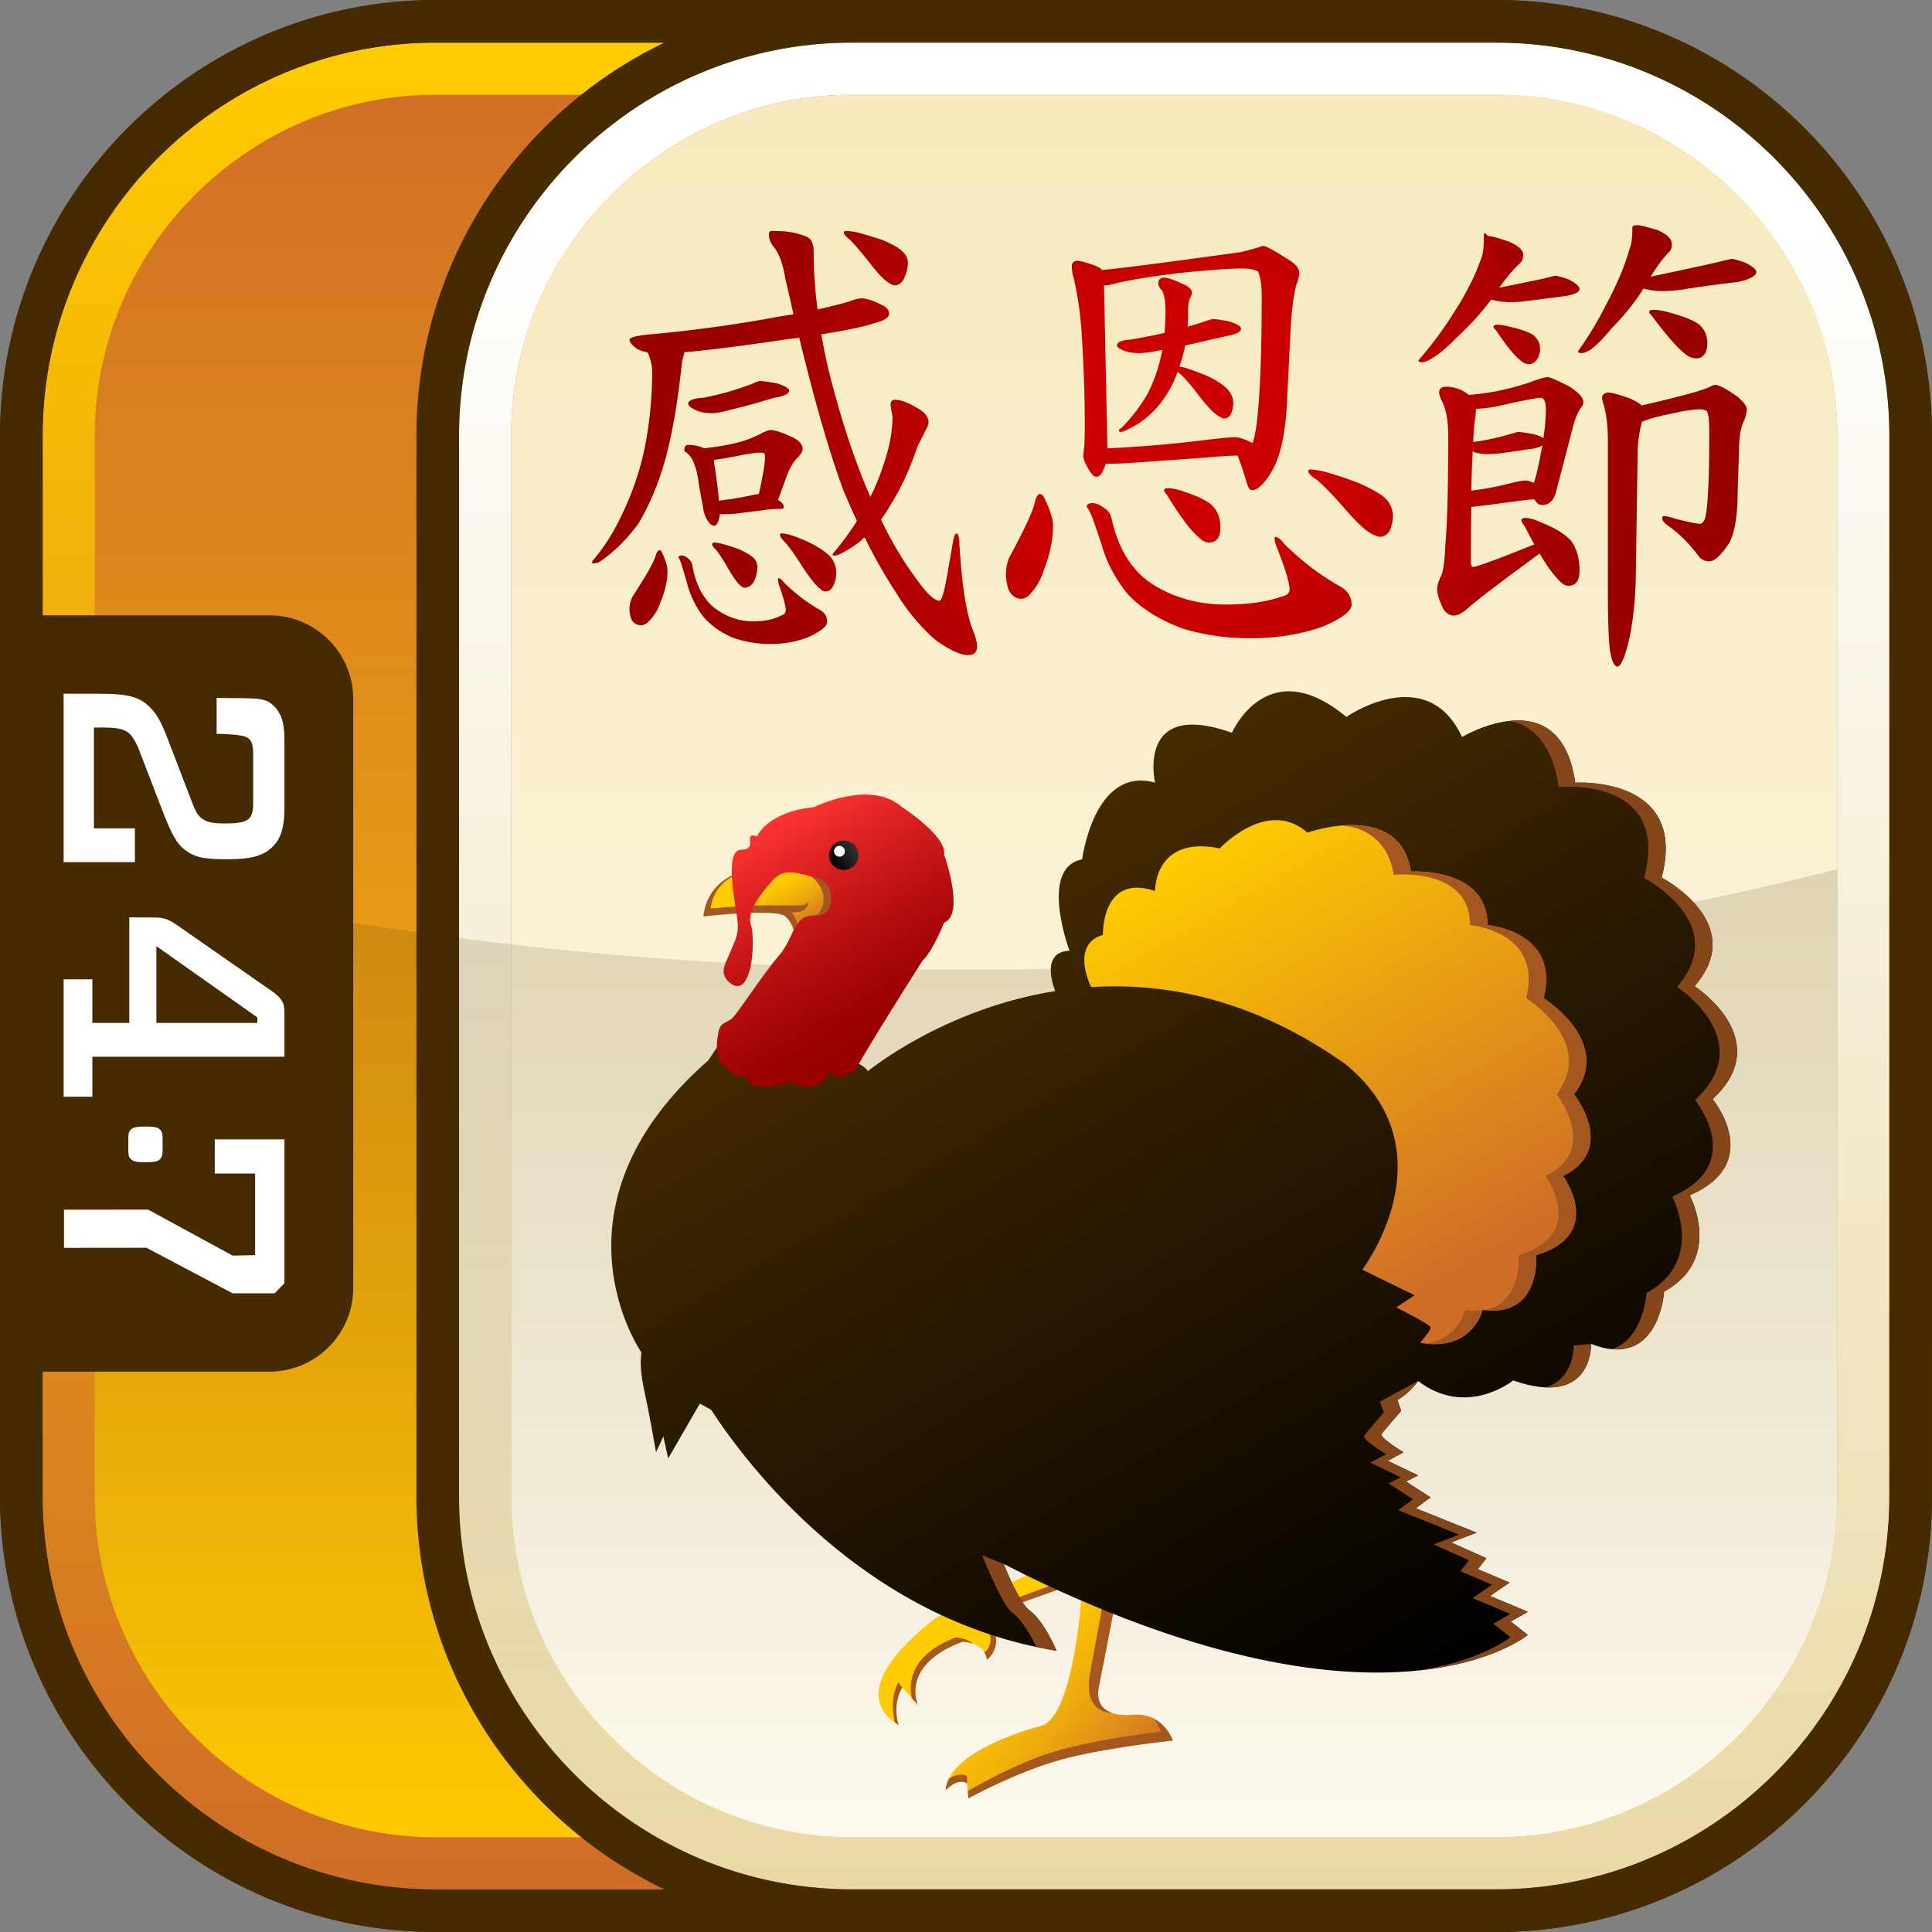
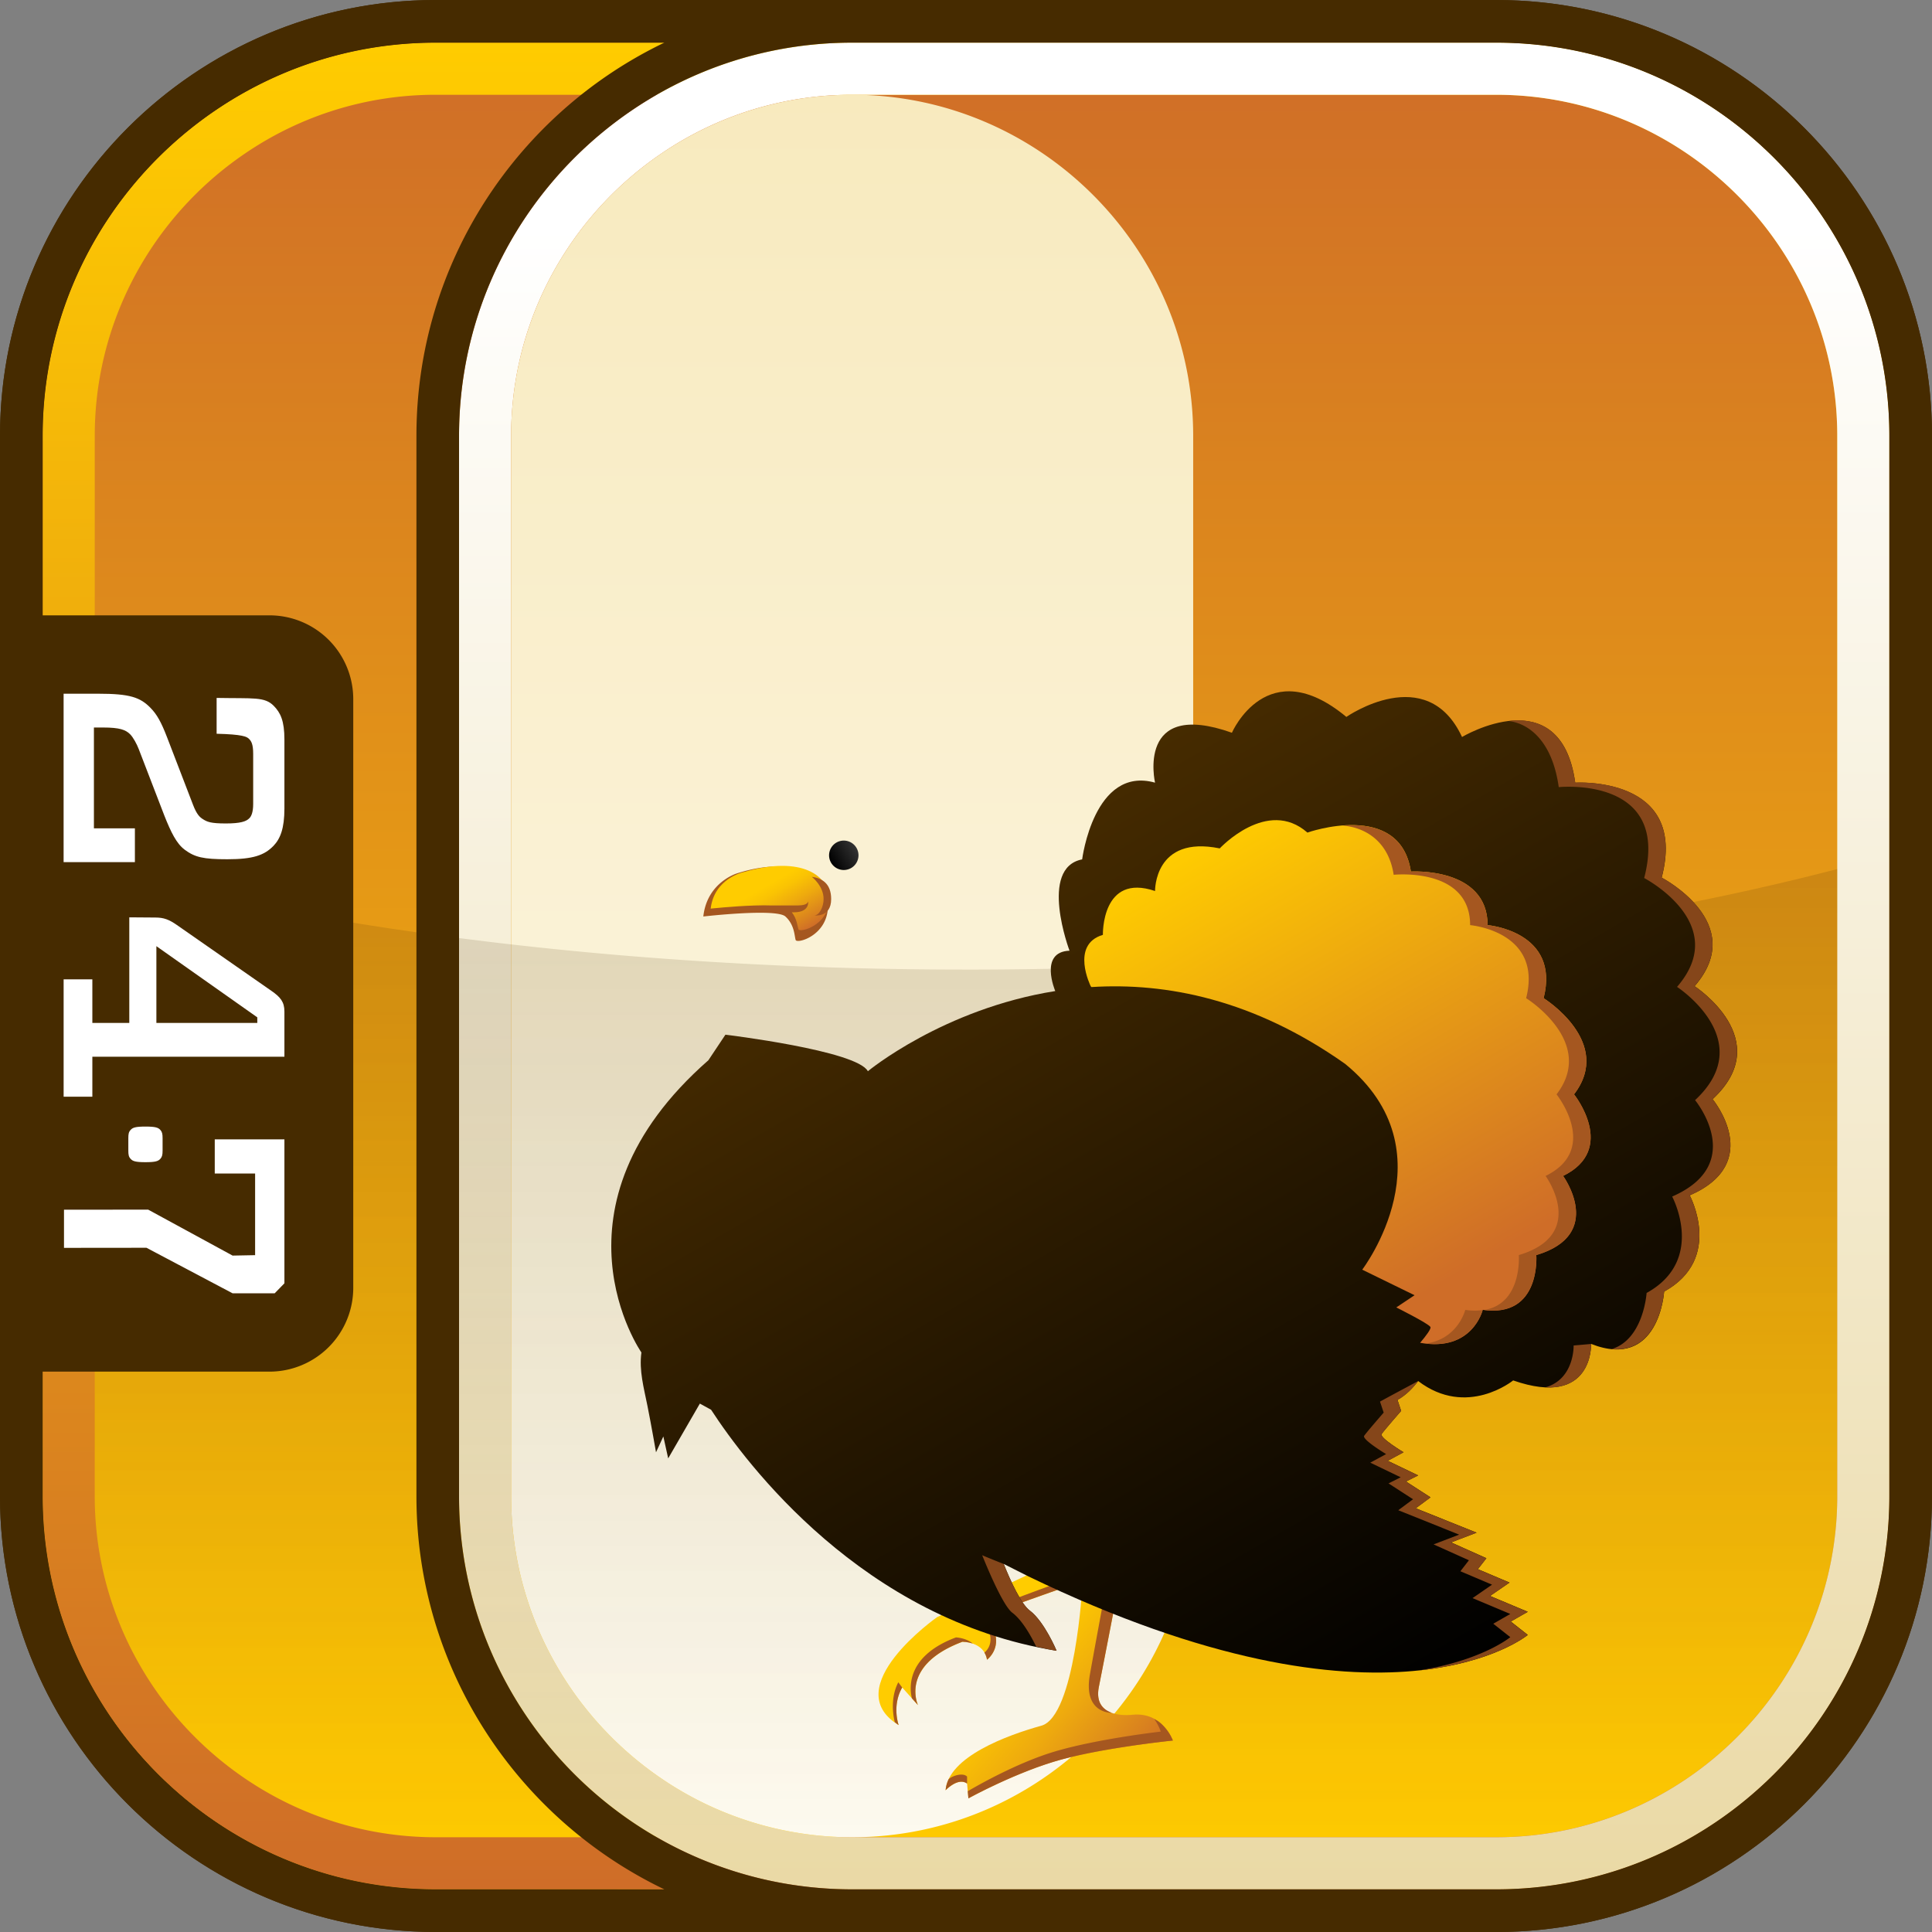
<svg xmlns="http://www.w3.org/2000/svg" xmlns:xlink="http://www.w3.org/1999/xlink" width="90" height="90" viewBox="0 0 90 90">
  <rect x="0" y="0" width="90" height="90" fill="#808080" stroke="none" />
  <defs>
    <linearGradient id="b" x1="143.495" y1="55.845" x2="114.071" y2="-24.997" gradientTransform="rotate(20 3.019 -207.362)" gradientUnits="userSpaceOnUse">
      <stop offset="0" stop-color="#fc0" />
      <stop offset="1" stop-color="#cf6d28" />
    </linearGradient>
    <linearGradient id="c" x1="1459.013" y1="156.602" x2="1459.013" y2="70.576" gradientTransform="translate(-1414.013 -68.589)" gradientUnits="userSpaceOnUse">
      <stop offset="0" stop-color="#cf6d28" />
      <stop offset="1" stop-color="#fc0" />
    </linearGradient>
    <linearGradient id="d" x1="1468.712" y1="156.602" x2="1468.712" y2="70.576" gradientTransform="translate(-1414.013 -68.589)" gradientUnits="userSpaceOnUse">
      <stop offset="0" stop-color="#ead9a5" />
      <stop offset=".9" stop-color="#fff" />
    </linearGradient>
    <linearGradient id="e" x1="151.776" y1="50.243" x2="124.014" y2="-26.033" gradientTransform="rotate(20 3.019 -207.362)" gradientUnits="userSpaceOnUse">
      <stop offset="0" stop-color="#fdfaef" />
      <stop offset="1" stop-color="#f8eabe" />
    </linearGradient>
    <linearGradient id="f" x1="1459.013" y1="154.175" x2="1459.013" y2="109.071" gradientTransform="translate(-1414.013 -68.589)" gradientUnits="userSpaceOnUse">
      <stop offset="0" stop-color="#462b00" stop-opacity="0" />
      <stop offset="1" stop-color="#462b00" stop-opacity=".15" />
    </linearGradient>
    <linearGradient id="a" x1="-329.611" y1="266.438" x2="-323.416" y2="277.169" gradientTransform="rotate(-19.546 -700.79 -914.924)" gradientUnits="userSpaceOnUse">
      <stop offset=".3" stop-color="#fc0" />
      <stop offset=".423" stop-color="#fac303" />
      <stop offset=".623" stop-color="#eeaa0e" />
      <stop offset=".874" stop-color="#da831e" />
      <stop offset="1" stop-color="#cf6d28" />
    </linearGradient>
    <linearGradient id="g" x1="198.782" y1="51.136" x2="221.219" y2="89.999" gradientTransform="translate(-152.894 -12.154)" gradientUnits="userSpaceOnUse">
      <stop offset="0" stop-color="#462b00" />
      <stop offset="1" />
    </linearGradient>
    <linearGradient id="h" x1="210.159" y1="50.416" x2="223.274" y2="73.132" gradientTransform="translate(-152.894 -12.154)" gradientUnits="userSpaceOnUse">
      <stop offset="0" stop-color="#fc0" />
      <stop offset=".9" stop-color="#cf6d28" />
    </linearGradient>
    <linearGradient id="i" x1="187.847" y1="52.503" x2="189.788" y2="55.865" gradientTransform="translate(-152.894 -12.154)" xlink:href="#a" />
    <linearGradient id="j" x1="188.247" y1="50.72" x2="194.259" y2="61.134" gradientTransform="translate(-152.894 -12.154)" gradientUnits="userSpaceOnUse">
      <stop offset="0" stop-color="#f33" />
      <stop offset=".199" stop-color="#e12424" />
      <stop offset=".506" stop-color="#ba1010" />
      <stop offset=".75" stop-color="#a10404" />
      <stop offset=".9" stop-color="#900" />
    </linearGradient>
    <linearGradient id="k" x1="191.607" y1="52.34" x2="192.794" y2="51.654" gradientTransform="translate(-152.894 -12.154)" gradientUnits="userSpaceOnUse">
      <stop offset="0" />
      <stop offset="1" stop-color="#333" />
    </linearGradient>
    <radialGradient id="l" cx="129.77" cy="-11.047" fx="129.77" fy="-11.047" r="21.697" gradientTransform="rotate(20 3.019 -207.362)" gradientUnits="userSpaceOnUse">
      <stop offset=".3" stop-color="#c00" />
      <stop offset="1" stop-color="#900" />
    </radialGradient>
  </defs>
  <path d="M89.998 69.701 90 20.3C90 9.109 80.896.003 69.701.002L20.3 0C9.106 0 .001 9.108.002 20.299L0 69.7c0 11.194 9.108 20.299 20.299 20.298L69.7 90c11.194 0 20.299-9.108 20.298-20.299Z" fill="#462b00" />
  <path d="m88.015 69.704.002-49.401c-.003-10.1-8.216-18.313-18.314-18.314l-49.401-.002c-10.099 0-18.313 8.216-18.314 18.314l-.002 49.401c0 10.099 8.216 18.313 18.314 18.314l49.401.002c10.099 0 18.313-8.216 18.314-18.314Z" fill="url(#b)" />
  <path d="M69.7 1.987H20.3c-10.098 0-18.313 8.215-18.313 18.313v49.4c0 10.098 8.215 18.313 18.313 18.313h49.4c10.098 0 18.313-8.215 18.313-18.313V20.3c0-10.098-8.215-18.313-18.313-18.313ZM85.586 69.7c0 8.737-7.149 15.886-15.886 15.886H20.3c-3.277 0-6.33-1.005-8.866-2.723a16.104 16.104 0 0 1-3.381-3.074 15.949 15.949 0 0 1-2.386-3.922 15.735 15.735 0 0 1-1.253-6.168V20.3c0-.546.028-1.086.082-1.618.49-4.791 3.133-8.969 6.938-11.545A15.727 15.727 0 0 1 20.3 4.415h49.4c8.737 0 15.886 7.149 15.886 15.886v49.4Z" fill="url(#c)" />
  <path d="M69.7 1.987H39.697c-10.098 0-18.313 8.215-18.313 18.313v49.4c0 10.098 8.215 18.313 18.313 18.313H69.7c10.098 0 18.313-8.215 18.313-18.313V20.3c0-10.098-8.215-18.313-18.313-18.313ZM85.586 69.7c0 8.737-7.149 15.886-15.886 15.886H39.697c-3.277 0-6.33-1.005-8.866-2.723a16.104 16.104 0 0 1-3.381-3.074 15.949 15.949 0 0 1-2.386-3.922 15.735 15.735 0 0 1-1.253-6.168V20.3c0-.546.028-1.086.082-1.618.49-4.791 3.133-8.969 6.938-11.545a15.727 15.727 0 0 1 8.866-2.722H69.7c8.737 0 15.886 7.149 15.886 15.886v49.4Z" fill="url(#d)" />
-   <path d="M69.7 4.414H39.697a15.77 15.77 0 0 0-8.866 2.722c-3.805 2.576-6.447 6.754-6.938 11.545a15.735 15.735 0 0 0-.082 1.618v49.4c0 2.184.447 4.269 1.253 6.168a15.937 15.937 0 0 0 2.386 3.922 16.104 16.104 0 0 0 3.381 3.074 15.772 15.772 0 0 0 8.866 2.723H69.7c8.737 0 15.886-7.149 15.886-15.886V20.3c0-8.737-7.149-15.886-15.886-15.886Z" fill="url(#e)" />
+   <path d="M69.7 4.414H39.697a15.77 15.77 0 0 0-8.866 2.722c-3.805 2.576-6.447 6.754-6.938 11.545a15.735 15.735 0 0 0-.082 1.618v49.4c0 2.184.447 4.269 1.253 6.168a15.937 15.937 0 0 0 2.386 3.922 16.104 16.104 0 0 0 3.381 3.074 15.772 15.772 0 0 0 8.866 2.723c8.737 0 15.886-7.149 15.886-15.886V20.3c0-8.737-7.149-15.886-15.886-15.886Z" fill="url(#e)" />
  <path d="M45.001 45.167c-15.23 0-29.281-1.744-40.587-4.684v29.218c0 2.184.447 4.27 1.253 6.168a15.968 15.968 0 0 0 2.386 3.922 16.104 16.104 0 0 0 3.381 3.074 15.764 15.764 0 0 0 8.866 2.723h49.4c8.737 0 15.886-7.149 15.886-15.886V40.484c-11.305 2.941-25.356 4.684-40.585 4.684Z" fill="url(#f)" />
  <path d="M69.7.001H20.3C9.107.001.001 9.107.001 20.3v49.4c0 11.193 9.106 20.299 20.299 20.299h49.4c11.193 0 20.299-9.106 20.299-20.299V20.3C89.999 9.107 80.893.001 69.7.001ZM20.3 88.013c-10.098 0-18.313-8.215-18.313-18.313v-5.804h10.566a3.904 3.904 0 0 0 3.903-3.903V32.569a3.903 3.903 0 0 0-3.903-3.904H1.987v-8.366c0-10.097 8.215-18.312 18.313-18.312h10.647C24.123 5.261 19.399 12.239 19.399 20.3v49.4c0 8.061 4.724 15.039 11.548 18.313H20.3ZM88.013 69.7c0 10.098-8.215 18.313-18.313 18.313H39.697c-10.098 0-18.313-8.215-18.313-18.313V20.3c0-10.098 8.215-18.313 18.313-18.313H69.7c10.098 0 18.313 8.215 18.313 18.313v49.4Z" fill="#462b00" />
  <path d="M8.592 39.572c-.367-.274-.63-.804-.941-1.592l-1.19-3.09c-.088-.227-.249-.53-.395-.681-.208-.211-.485-.319-1.266-.319h-.425v4.697h1.909v1.574H2.963v-7.845h1.616c1.47 0 1.955.166 2.438.666.282.288.486.636.765 1.363l1.206 3.136c.178.468.323.59.467.681.193.121.353.198 1.062.198.673 0 .953-.089 1.099-.244.089-.087.178-.271.178-.665v-2.332c0-.455-.088-.59-.191-.696-.101-.107-.306-.213-1.512-.242v-1.669c1.719.033 2.238-.066 2.666.374.308.317.492.687.492 1.566v3.211c0 .926-.19 1.41-.512 1.743-.429.44-.956.621-2.146.621-1.119 0-1.516-.09-2-.453Zm4.657 7.549v2.106H4.302v1.862H2.964v-5.467h1.338v2.029h1.721v-4.918l1.217.009c.383 0 .63.09 1 .348l4.394 3.061c.44.303.615.53.615.969Zm-1.263.271-4.701-3.316v3.575h4.701v-.259ZM6.081 52.64c-.083.089-.103.184-.103.379v.581c0 .195.02.29.103.379.097.113.228.16.696.16s.595-.047.696-.16c.079-.089.101-.184.101-.379v-.581c0-.195-.022-.29-.101-.379-.101-.113-.229-.16-.696-.16s-.599.047-.696.16Zm-3.1 5.49 3.842-.004 4.012 2.121h1.96l.454-.466v-6.705h-3.245v1.591h1.88v3.803l-1.049.02-3.933-2.141-3.921.004v1.778Z" fill="#fff" />
  <path d="M46.16 75.657c.638 1.061-.181 1.659-.181 1.659-.13-.847-1.144-.836-1.144-.836-2.942 1.101-2.073 2.949-2.073 2.949l-.733-.818c-.489.851-.166 1.749-.166 1.749-2.881-1.746 1.794-5.03 1.794-5.03l8.367-3.9-.78 1.927-5.927 2.104.844.197m4.264-1.835s-.337 6.129-1.916 6.567c-1.579.439-4.336 1.442-4.461 3.008 0 0 .583-.621 1.002-.313l.062.689s2.272-1.253 4.362-1.817c2.092-.564 5.162-.877 5.162-.877s-.462-1.34-1.88-1.201c0 0-1.879.261-1.565-1.305.313-1.567.832-4.284.832-4.284l-1.597-.466Z" fill="url(#a)" />
  <path d="M54.636 81.08s-.192.02-.512.058c-.962.115-3.081.396-4.65.82-.653.176-1.324.419-1.938.671-1.35.553-2.424 1.146-2.424 1.146l-.03-.333c.497-.292 2.332-1.336 4.045-1.847 2.004-.598 4.946-.93 4.946-.93s-.088-.287-.303-.585c.064.035.131.068.187.109l.019.012c.086.065.161.135.229.207l.053.06c.049.056.094.113.133.167l.033.045c.044.066.082.13.112.185l.019.037c.021.042.04.08.052.108l.012.028.017.042Zm-10.443 1.801a1.406 1.406 0 0 0-.139.484c-.001.011-.005.021-.006.032 0 0 .583-.621 1.002-.313v-.324c-.189-.197-.683-.041-.857.12Zm7.593-3.091-.009-.006c-.397-.146-.734-.476-.587-1.211.313-1.567.832-4.284.832-4.284l-.524-.216c-.072.352-.575 3.078-.726 3.933-.325 1.835 1.014 1.783 1.014 1.783Zm-.543-6.434-5.927 2.104.261-.353 5.834-2.165-.168.414Zm-5.386 3.63v.002a.892.892 0 0 1 .121.328s.819-.598.181-1.659l-.642-.149c.704.261.808 1.097.339 1.478Zm-4.175 3.238c.062.045.108.093.179.135 0 0-.323-.897.166-1.749l-.181-.243c-.405.776-.216 1.654-.164 1.856Zm2.846-3.946c-2.248.845-2.183 2.274-2.048 2.837l.281.313s-.665-1.415 1.14-2.507c.258-.156.566-.305.934-.443a1.672 1.672 0 0 0 .15.011l.071.012c.03.005.058.009.091.016.023.005.047.013.071.02.034.009.066.016.102.028-.342-.278-.792-.288-.792-.288Z" fill="#a55720" />
  <path d="M78.939 45.943c2.553-2.939-1.531-5.059-1.531-5.059 1.248-4.764-4.027-4.424-4.027-4.424-.68-4.878-5.274-2.128-5.274-2.128-1.646-3.546-5.388-.935-5.388-.935-3.687-3.062-5.332.737-5.332.737-4.481-1.588-3.581 2.325-3.581 2.325-2.845-.794-3.395 3.574-3.395 3.574-2.041.397-.589 4.254-.589 4.254-1.438.057-.666 1.876-.666 1.876l.004.004c-5.232.833-8.731 3.735-8.731 3.735-.511-.965-6.636-1.702-6.636-1.702l-.794 1.191c-7.827 6.863-3.12 13.612-3.12 13.612-.114.851.114 1.645.283 2.495.171.851.398 2.155.398 2.155l.341-.737.226 1.021 1.475-2.552.524.288c1.633 2.51 7.071 9.776 16.094 11.226 0 0-.567-1.361-1.247-1.872-.405-.303-.89-1.362-1.215-2.172.407.207.795.403 1.158.584 16.789 8.11 23.254 2.722 23.254 2.722l-.793-.624.793-.453-1.758-.738.907-.624-1.474-.624.397-.51-1.646-.737 1.191-.454-2.836-1.135.688-.51-1.142-.738.567-.284-1.417-.68.737-.398s-1.135-.68-1.021-.85c.114-.17.908-1.078.908-1.078l-.171-.511c.399-.221.718-.554.963-.879 2.268 1.731 4.426-.028 4.426-.028 3.744 1.305 3.63-1.701 3.63-1.701 3.176 1.248 3.403-2.439 3.403-2.439 2.779-1.531 1.191-4.481 1.191-4.481 3.517-1.531 1.067-4.48 1.067-4.48 2.994-2.779-.84-5.264-.84-5.264Z" fill="url(#g)" />
  <path d="M79.779 51.207s2.45 2.949-1.067 4.48c0 0 1.589 2.95-1.191 4.48l-.008.087-.005.043c-.003.029-.009.064-.014.101a5.345 5.345 0 0 1-.09.449 3.933 3.933 0 0 1-.061.221l-.002.006c-.151.495-.426 1.078-.924 1.439l-.006.004a1.746 1.746 0 0 1-.252.15l-.031.015a1.73 1.73 0 0 1-.278.102l-.045.011a1.905 1.905 0 0 1-.314.052c-.015.001-.031 0-.046.002a2.243 2.243 0 0 1-.365-.005c1.487-.455 1.625-2.613 1.625-2.613 2.779-1.535 1.191-4.491 1.191-4.491 3.517-1.535 1.067-4.491 1.067-4.491 2.994-2.786-.84-5.276-.84-5.276 2.553-2.946-1.531-5.071-1.531-5.071 1.248-4.775-3.98-4.235-3.98-4.235-.284-2.039-1.294-2.943-2.322-3.079.06-.007.119-.018.179-.022l.024-.002a3.339 3.339 0 0 1 .468.004c.143.011.286.035.426.069l.037.009c.139.036.274.086.406.148l.04.019c.13.065.256.145.376.241l.039.032c.119.099.231.214.337.347l.034.046c.104.138.201.293.289.469.009.017.016.037.025.055.087.184.166.386.232.614l.012.048c.067.24.123.501.164.793 0 0 5.275-.34 4.027 4.424 0 0 4.084 2.119 1.531 5.059 0 0 3.834 2.485.84 5.264ZM64.457 65.805s-.794.91-.908 1.08c-.114.17 1.021.852 1.021.852l-.737.399 1.417.682-.567.284 1.142.739-.688.511 2.836 1.137-1.191.455 1.646.739-.397.512 1.474.625-.907.626 1.758.739-.793.454.793.626s-1.305 1.084-4.253 1.549c3.522-.372 5.066-1.651 5.066-1.651l-.793-.624.793-.453-1.758-.738.907-.624-1.474-.624.397-.51-1.646-.737 1.191-.454-2.836-1.135.688-.51-1.142-.738.567-.284-1.417-.68.737-.398s-1.135-.68-1.021-.85c.114-.17.908-1.078.908-1.078l-.171-.511c.399-.221.718-.554.963-.879 0 0-1.377.734-1.776.956l.171.512Zm-18.703 6.643c.326.812 1 2.377 1.405 2.68.482.363.903 1.148 1.11 1.578.316.067.625.142.95.194 0 0-.567-1.361-1.247-1.872-.405-.303-.89-1.362-1.215-2.172l.022.009c-.185-.073-.78-.309-1.025-.417Zm26.249-7.823c.053.002.11.009.16.008h.086c1.702-.06 1.856-1.565 1.868-1.937 0-.029.003-.06.001-.089l-.813.071s.048 1.553-1.302 1.947Z" fill="#85461a" />
  <path d="M73.324 50.98c1.873-2.439-1.417-4.481-1.417-4.481.794-3.119-2.609-3.403-2.609-3.403 0-2.722-3.573-2.496-3.573-2.496-.51-3.347-4.821-1.815-4.821-1.815-1.871-1.645-4.084.737-4.084.737-3.062-.624-3.013 1.985-3.013 1.985-2.504-.851-2.43 2.042-2.43 2.042-1.531.453-.567 2.393-.567 2.393l.033.039c3.479-.218 7.559.568 11.821 3.58 4.991 4.084.794 9.585.794 9.585l2.438 1.191-.851.568s1.475.737 1.588.907c.052.078-.196.408-.478.741 2.445.443 2.917-1.535 2.917-1.535 2.723.398 2.496-2.552 2.496-2.552 3.234-.964 1.248-3.687 1.248-3.687 2.553-1.248.51-3.8.51-3.8Z" fill="url(#h)" />
  <path d="M72.814 54.78s1.986 2.723-1.248 3.687c0 0 .219 2.893-2.429 2.557 1.789-.293 1.615-2.557 1.615-2.557C73.986 57.503 72 54.78 72 54.78c2.553-1.248.51-3.8.51-3.8 1.873-2.439-1.417-4.481-1.417-4.481.794-3.119-2.609-3.403-2.609-3.403 0-2.722-3.561-2.345-3.561-2.345-.238-1.561-1.316-2.206-2.384-2.295 1.278-.101 2.886.179 3.185 2.144 0 0 3.573-.227 3.573 2.496 0 0 3.403.284 2.609 3.403 0 0 3.29 2.042 1.417 4.481 0 0 2.043 2.552-.51 3.8Zm-4.557 6.239s-.33 1.36-1.84 1.569c2.141.248 2.622-1.451 2.65-1.558a2.878 2.878 0 0 1-.81-.011ZM34.34 40.682s-1.401.407-1.577 2.012c0 0 3.394-.391 3.824 0 .428.391.418.899.477 1.092.059.193 1.453-.193 1.502-1.509.049-1.317-1.363-2.494-4.226-1.595Z" fill="#a55720" />
  <path d="M34.641 40.625s-1.368.284-1.535 1.702c0 0 1.046-.112 2.023-.144s.013 0 .013 0c.294-.01.581-.012.831-.002l1.203-.002c.193 0 .431-.033.473-.183 0 0 .075.503-.661.503h-.101c.243.31.259.649.306.793.056.17 1.381-.17 1.427-1.333.047-1.163-1.258-2.127-3.979-1.333Z" fill="url(#i)" />
-   <path d="M35.267 38.956s.453-1.134 2.666-1.361c0 0 2.608-1.305 4.084 0 0 0 2.108 1.361 1.962 2.212 0 0 .997 2.779 0 3.176 0 0-.545 1.361-.998 1.758-.397.624-2.416 3.8-3.137 5.105 0 0-.89.681-1.23 0 0 0-.284 1.312-1.815.571 0 0-1.815.62-2.041-.231 0 0-1.703-.114-1.305-1.985.056-.624.396-.51.681-.794.284-.284 1.417-2.042 2.154-2.893.739-.851.625-1.871 1.646-1.871s.624-1.588-.17-1.815c-.794-.227-1.305-.34-1.759.17-.454.51-1.247 1.418-1.021 2.099.226.681.056 3.687-1.078 2.609-.397-.454-.114-.794.114-1.361.227-.567.397-.794.34-1.418-.056-.624-.681-3.346.171-3.346s0-.851.737-.624Z" fill="url(#j)" />
  <path d="M37.818 40.846s.549.42.549 1.035c0 .366-.197.762-.435.762 0 0 .787.117.787-.761 0-.733-.437-.974-.901-1.036Z" fill="#a55720" />
  <path d="M39.992 39.843a.685.685 0 1 1-1.37 0 .685.685 0 0 1 1.37 0Z" fill="url(#k)" />
-   <circle cx="39.105" cy="39.655" r=".252" fill="#fff" />
-   <path d="M40.097 13.897c.253 0 .568.097.941.291.254.104.38.247.38.426s-.239.328-.716.448c-.433.149-1.247.32-2.441.514.104.627.238 1.27.403 1.926.553 2.165 1.179 4.047 1.881 5.644.299-.582.56-1.269.785-2.06a6.354 6.354 0 0 0 .247-1.679l-.09-.515c0-.18.06-.27.18-.27.284 0 .634.128 1.053.381.357.195.537.419.537.673 0 .074-.03.165-.089.269l-.425.851c-.375 1.09-.8 2.008-1.277 2.754a5.637 5.637 0 0 1-.426.651 16.657 16.657 0 0 0 1.993 3.224c.313.373.56.56.739.56.089 0 .201-.365.335-1.097l.292-1.68c.044-.238.096-.357.157-.357.074 0 .119.135.134.404.104 1.896.306 3.239.604 4.031.15.373.224.641.224.807 0 .284-.142.425-.426.425-.343 0-.844-.23-1.5-.694a9.301 9.301 0 0 1-1.836-2.194 23.53 23.53 0 0 1-1.478-2.599 4.1 4.1 0 0 1-.716.538c-.329.209-.56.314-.695.314-.06 0-.089-.023-.089-.068.433-.507.814-1.022 1.142-1.546-.223-.477-.44-.969-.649-1.477-.642-1.746-1.321-4.098-2.038-7.054l-.426.045c-2.21.328-3.86.538-4.949.627.014.015.022.031.022.045-.06.194-.097.328-.111.404-.194 1.896-.471 3.47-.829 4.725-.313 1.061-.717 2-1.209 2.821-.567.762-1.18 1.36-1.837 1.792a.984.984 0 0 1-.313.045v-.089a8.897 8.897 0 0 0 1.232-1.858c.582-1.136.992-2.3 1.232-3.494a18.35 18.35 0 0 0 .336-3.472c0-.253-.053-.515-.158-.784a.286.286 0 0 0-.067-.134 1.673 1.673 0 0 1-.471-.157c-.238-.165-.357-.306-.357-.426s.38-.208 1.142-.269a64.006 64.006 0 0 0 5.553-.762c.329-.06.643-.111.94-.157-.119-.538-.245-1.089-.38-1.658-.105-.657-.277-1.142-.515-1.454-.165-.18-.247-.382-.247-.605s.142-.158.426-.158c.433 0 .866.083 1.299.247.238.09.358.329.358.717 0 .85.059 1.747.18 2.687a25.19 25.19 0 0 0 1.433-.357c.269-.105.462-.157.582-.157Zm-9.362 11.735c.046 0 .09.06.135.179.149.328.224.59.224.785 0 .463-.112.955-.336 1.477a2.15 2.15 0 0 1-.492.829c-.135.149-.27.224-.403.224a.491.491 0 0 1-.448-.269 1.298 1.298 0 0 1 .044-1.053c.628-.971.986-1.598 1.075-1.882.046-.193.112-.291.201-.291Zm1.053.246c.075 0 .172.052.292.157a.526.526 0 0 1 .18.357c.119.613.313 1.097.581 1.456.209.313.524.574.941.784.403.208.843.313 1.321.313.507 0 .933-.089 1.277-.269.149-.045.223-.127.223-.246 0-.179-.097-.553-.291-1.12a.866.866 0 0 1-.067-.292v-.089c.075 0 .172.075.292.224.523.509 1.06.918 1.612 1.232.254.134.381.32.381.56s-.246.418-.74.673c-.552.253-1.187.38-1.903.38a5.233 5.233 0 0 1-1.747-.291c-.597-.255-1.075-.605-1.434-1.053a4.408 4.408 0 0 1-.716-1.546c-.089-.314-.173-.589-.246-.829a1.803 1.803 0 0 0-.135-.313c0-.06.06-.089.179-.089Zm.27-5.151a1.656 1.656 0 0 1 .739.157c.538-.06 1-.135 1.388-.224a5.216 5.216 0 0 0 1.321-.492c.179-.089.306-.135.381-.135.224 0 .596.127 1.12.38.254.15.38.314.38.493 0 .12-.074.255-.224.404-.194.194-.357.462-.492.806l-.426 1.165c.18.12.269.232.269.336 0 .06-.038.089-.111.089-.329 0-.628.023-.897.067l-1.254.157c-.24.016-.419.023-.538.023h-.179c-.016.15-.046.269-.089.358-.046.119-.105.179-.18.179-.103 0-.201-.074-.291-.224a1.346 1.346 0 0 1-.224-.649l-.179-.94c-.06-.493-.135-.836-.224-1.031-.045-.193-.165-.38-.358-.56-.074-.044-.112-.074-.112-.09 0-.179.06-.268.18-.268Zm3.313-2.979c.135 0 .412.038.829.112.373.12.56.232.56.336 0 .149-.231.261-.693.335-.269.075-.501.143-.695.202-.179.06-.627.179-1.343.357-.389.106-.672.158-.851.158-.284 0-.515-.038-.693-.112-.284-.119-.426-.231-.426-.335 0-.15.231-.239.693-.27a13.558 13.558 0 0 0 2.285-.65 3.41 3.41 0 0 1 .335-.134Zm-2.105 7.525c.06 0 .165.015.314.045.284.075.567.164.852.269.358.165.596.314.716.448.09.119.134.245.134.38 0 .209-.053.434-.156.673-.121.194-.27.291-.448.291-.045 0-.112-.038-.201-.112-.135-.119-.306-.358-.515-.716-.269-.463-.471-.777-.605-.941-.12-.104-.18-.187-.18-.246 0-.06.03-.089.089-.089Zm.224-1.948c.493-.06.956-.135 1.389-.224a7.32 7.32 0 0 1 .471-.089c.089-.389.156-.724.201-1.008.059-.299.089-.552.089-.762 0-.104-.06-.157-.179-.157-.224 0-.524.038-.897.112-.582.119-1.016.194-1.3.224 0 .133.016.269.046.404.089.611.149 1.112.179 1.5Zm2.934 1.523c.074 0 .201.022.381.067.373.12.731.268 1.075.447.462.254.761.486.895.694.119.194.18.404.18.627s-.045.396-.134.605c-.09.179-.217.268-.382.268-.06 0-.149-.052-.268-.157-.179-.149-.426-.454-.739-.918-.373-.596-.665-1.008-.874-1.231-.149-.149-.224-.263-.224-.336 0-.046.03-.067.09-.067Zm2.979-14.088c.089 0 .239.017.448.046.403.105.806.224 1.209.358.523.21.859.404 1.008.582a.687.687 0 0 1 .224.493c0 .224-.06.47-.18.738-.104.21-.254.314-.448.314-.06 0-.158-.045-.292-.135-.209-.134-.485-.425-.829-.873-.433-.553-.761-.933-.984-1.143-.165-.134-.247-.23-.247-.291 0-.06.03-.09.089-.09Zm9.047 12.252c.09 0 .172.097.247.29.238.494.358.89.358 1.187 0 .627-.134 1.292-.403 1.994-.15.478-.344.843-.582 1.096-.165.21-.329.314-.492.314-.255 0-.448-.135-.583-.404a2.09 2.09 0 0 1 0-1.478c.716-1.328 1.119-2.194 1.21-2.597.06-.269.142-.403.245-.403Zm1.748-10.862c.103 0 .335.06.693.179.224.074.373.157.448.246.508-.029 2.657-.306 6.45-.828.254-.06.508-.126.761-.201.164-.06.269-.089.313-.089.104 0 .485.208 1.143.627.343.208.515.412.515.605s-.045.373-.135.582c-.134.522-.224 1.239-.268 2.149l-.158 3.158c-.06 1.508-.291 2.621-.693 3.338-.359.611-.673.918-.94.918-.105 0-.187-.112-.247-.336a15.361 15.361 0 0 0-.426-1.276c-.508.015-.977.045-1.412.089l-3.135.223c-.581.045-1.03.067-1.343.067h-.247c-.03.09-.074.195-.134.314-.074.194-.18.291-.313.291-.12 0-.254-.142-.403-.426-.135-.238-.202-.418-.202-.538 0-.074.016-.216.046-.426.014-.327.022-.649.022-.962 0-1.463-.052-2.964-.157-4.502-.06-.821-.179-1.62-.358-2.397a1.992 1.992 0 0 1-.09-.538c0-.179.09-.268.27-.268Zm.693 11.287c.165 0 .343.074.538.224a.742.742 0 0 1 .359.538c.224.955.574 1.709 1.053 2.262.388.491.977.903 1.769 1.232.762.313 1.59.469 2.486.469 1.015 0 1.873-.12 2.575-.358.269-.06.403-.171.403-.336 0-.299-.187-.926-.56-1.881-.09-.209-.134-.373-.134-.493v-.089c.134 0 .283.111.447.336.821.806 1.672 1.455 2.553 1.948.388.209.582.5.582.873 0 .299-.433.634-1.299 1.008-1 .372-2.15.56-3.448.56-1.09 0-2.128-.149-3.114-.448-1.06-.389-1.911-.919-2.553-1.589-.598-.732-1.008-1.509-1.232-2.33a58.644 58.644 0 0 0-.447-1.299c-.105-.239-.187-.389-.246-.448 0-.119.089-.179.268-.179Zm.696-2.553a58.473 58.473 0 0 0 4.322-.358c.835-.104 1.38-.158 1.634-.158.179 0 .448.09.806.27.06-.149.121-.419.18-.806.164-1.3.246-3.307.246-6.025 0-.553-.06-.941-.18-1.164-.134-.09-.396-.136-.783-.136-.464 0-1.322.06-2.576.18-1.24.134-2.3.298-3.18.492-.254.074-.44.112-.56.112h-.067l.158 7.592Zm4.903-6.025c.119 0 .373.038.762.111.373.121.56.233.56.337 0 .149-.21.261-.627.336-.389.089-.718.164-.986.223-.165.045-.492.119-.986.224a5.063 5.063 0 0 1-.179.693 9.08 9.08 0 0 1-.089.292c.06.015.135.03.224.046.387.12.769.261 1.142.426.477.238.791.462.94.671.134.18.201.374.201.583 0 .149-.038.313-.112.493-.075.134-.18.2-.314.2-.06 0-.156-.045-.291-.134-.21-.134-.478-.411-.807-.829-.403-.537-.716-.903-.94-1.097a.936.936 0 0 0-.134-.112 4.605 4.605 0 0 1-.628 1.232 4.353 4.353 0 0 1-1.209 1.187c-.433.253-.702.38-.806.38-.06 0-.09-.03-.09-.089 0-.014.045-.052.134-.111a7.658 7.658 0 0 0 1.21-1.59 7.237 7.237 0 0 0 .65-1.882c.014-.06.03-.111.044-.157-.492.105-.851.157-1.074.157-.284 0-.5-.03-.65-.089-.269-.089-.404-.18-.404-.269 0-.15.202-.239.605-.269.553-.089 1.09-.194 1.613-.314.03-.342.045-.686.045-1.029 0-.433-.053-.747-.158-.941-.119-.119-.179-.231-.179-.336 0-.179.089-.268.269-.268.164 0 .433.089.806.268.328.12.492.27.492.448a.51.51 0 0 1-.067.201c-.075.119-.112.328-.112.628 0 .253-.008.5-.023.739.224-.06.448-.127.673-.202a8.28 8.28 0 0 1 .492-.157Zm-2.105 7.883c.209 0 .44.046.695.136.611.194 1.06.402 1.343.627.284.253.425.611.425 1.074s-.179.695-.537.695c-.165 0-.329-.09-.493-.269-.358-.299-.843-.948-1.456-1.948-.089-.104-.134-.179-.134-.224.015-.06.067-.09.157-.09Zm6.652-.873c.119 0 .321.03.604.089.553.15 1.098.329 1.636.538.686.299 1.135.567 1.343.806.18.24.269.486.269.741 0 .222-.053.455-.157.693-.119.18-.269.269-.448.269-.089 0-.231-.053-.426-.157-.299-.179-.687-.546-1.164-1.097-.598-.687-1.053-1.158-1.367-1.412-.254-.164-.38-.291-.38-.381 0-.06.03-.089.089-.089Zm8.354-10.862c.119 0 .419.082.896.247.447.194.672.403.672.627 0 .18-.067.32-.201.426-.284.268-.59.635-.918 1.097 1.105-.224 1.792-.367 2.059-.426.343-.089.531-.133.56-.133.06 0 .254.052.581.157.359.179.539.335.539.47s-.202.223-.605.313c-.582.074-1.165.15-1.746.223-.299.045-.591.067-.874.067s-.567-.038-.851-.111h-.046a12.558 12.558 0 0 1-1.611 1.769c-.448.463-.829.784-1.143.962-.194.12-.351.18-.47.18-.105 0-.157-.03-.157-.09a16.976 16.976 0 0 0 1.546-2.06c.627-.955 1.075-1.821 1.343-2.596.104-.194.158-.538.158-1.031s.089-.09.268-.09Zm2.709 6.562c.105 0 .448.149 1.031.448.418.285.627.515.627.694s-.045.194-.134.314c-.151.209-.284.567-.403 1.074l-.762 2.912c-.12.344-.328.515-.627.515-.135 0-.254-.089-.359-.269-.224.014-.44.038-.649.067l-1.68.223c-.254.03-.455.053-.604.067a119.83 119.83 0 0 0-.023 2.441c0 .238.03.358.09.358.164 0 1.12-.35 2.866-1.053a21.427 21.427 0 0 1-.447-.851c-.104-.12-.157-.216-.157-.291.03-.06.089-.089.179-.089.21 0 .448.067.717.2.627.24 1.09.516 1.388.829.284.343.426.821.426 1.434 0 .463-.173.694-.516.694-.165 0-.336-.112-.515-.337-.224-.222-.501-.611-.828-1.164-1.672 1.224-2.755 2.046-3.247 2.464-.299.284-.546.425-.739.425-.21 0-.382-.111-.515-.335-.18-.389-.27-.679-.27-.874s.06-.403.179-.627c.105-.224.172-.709.202-1.455.09-1.001.134-2.724.134-5.174-.014-.642-.104-1.133-.268-1.477a1.254 1.254 0 0 1-.158-.448c0-.179.112-.269.336-.269.313 0 .612.09.896.269.06.046.113.082.157.112a11.53 11.53 0 0 0 2.89-.605c.403-.149.664-.223.783-.223Zm-3.493 3.449c-.031.507-.053 1.12-.067 1.837.613-.074 1.179-.18 1.702-.313.417-.105.686-.157.806-.157.105 0 .24.038.404.111.119-.342.246-.903.381-1.68a.186.186 0 0 0 .022-.067c-.104.06-.253.113-.447.157a4.056 4.056 0 0 0-.492.067c-.121.015-.434.06-.941.135-.269.03-.463.045-.582.045a2.55 2.55 0 0 1-.65-.067.273.273 0 0 1-.134-.067Zm.156-1.971c-.016.194-.038.396-.067.604-.031.224-.053.538-.068.94a7.75 7.75 0 0 1 .314-.044 12.47 12.47 0 0 0 1.523-.359c.15-.045.232-.067.247-.067.119 0 .373.038.761.112.209.06.35.12.426.179.075-.507.112-.954.112-1.343s-.089-.538-.268-.538c-.151 0-.732.113-1.748.337a6.17 6.17 0 0 1-1.231.179Zm.986-3.919c.164 0 .351.03.56.09.494.104.858.231 1.098.379.224.166.336.389.336.673s-.173.693-.515.693c-.135 0-.27-.06-.404-.18-.285-.224-.665-.693-1.143-1.41-.075-.06-.112-.112-.112-.157.016-.06.075-.09.18-.09Zm6.562-4.636c.104 0 .403.075.896.224.447.194.672.411.672.649s-.06.321-.18.426c-.254.27-.522.635-.806 1.097 1.627-.342 2.627-.56 3.001-.649.493-.119.754-.179.784-.179.06 0 .254.052.581.157.373.179.56.335.56.47s-.284.327-.851.447c-.776.09-1.56.195-2.35.314a6.586 6.586 0 0 1-1.187.112c-.284 0-.568-.038-.851-.112h-.023a10.287 10.287 0 0 1-1.455 1.814c-.389.478-.725.82-1.008 1.03-.18.105-.321.157-.426.157s-.157-.03-.157-.089c.462-.643.888-1.344 1.277-2.106.522-.97.896-1.851 1.119-2.642.09-.194.135-.538.135-1.031 0-.06.089-.089.269-.089Zm3.583 7.435c.179 0 .53.187 1.052.56.284.239.426.433.426.582 0 .166-.06.381-.18.649-.119.285-.179.703-.179 1.255l-.068 1.971c0 1.06-.126 1.836-.38 2.329-.373.582-.686.873-.94.873a.58.58 0 0 1-.515-.268c-.433-.567-.881-1.016-1.344-1.344-.223-.15-.335-.284-.335-.403 0-.06.03-.089.089-.089.104 0 .291.044.56.133.597.15.962.224 1.097.224.165 0 .27-.194.314-.582.089-.642.134-1.903.134-3.785 0-.433-.037-.724-.112-.874-.06-.059-.172-.089-.336-.089-.313 0-.792.076-1.433.225-.583.119-1.001.238-1.254.357-.12.433-.187.881-.201 1.343l-.09 6.003c-.031 1.105-.143 2.075-.336 2.912-.194.762-.365 1.142-.515 1.142s-.269-.261-.358-.784c-.06-.642-.089-1.501-.089-2.574v-7.145c0-.657-.06-1.202-.179-1.636-.061-.194-.091-.32-.091-.381 0-.134.091-.216.27-.246.164 0 .499.089 1.007.269.254.105.44.217.56.336 1.687-.389 2.716-.665 3.09-.828.18-.09.292-.135.336-.135Zm-2.889-3.493c.208 0 .448.037.716.111.627.165 1.089.344 1.389.538.284.224.426.531.426.918s-.172.694-.515.694c-.18 0-.359-.074-.538-.224-.359-.283-.867-.865-1.524-1.747-.089-.089-.133-.156-.133-.2.014-.06.074-.089.179-.089Z" fill="url(#l)" />
</svg>